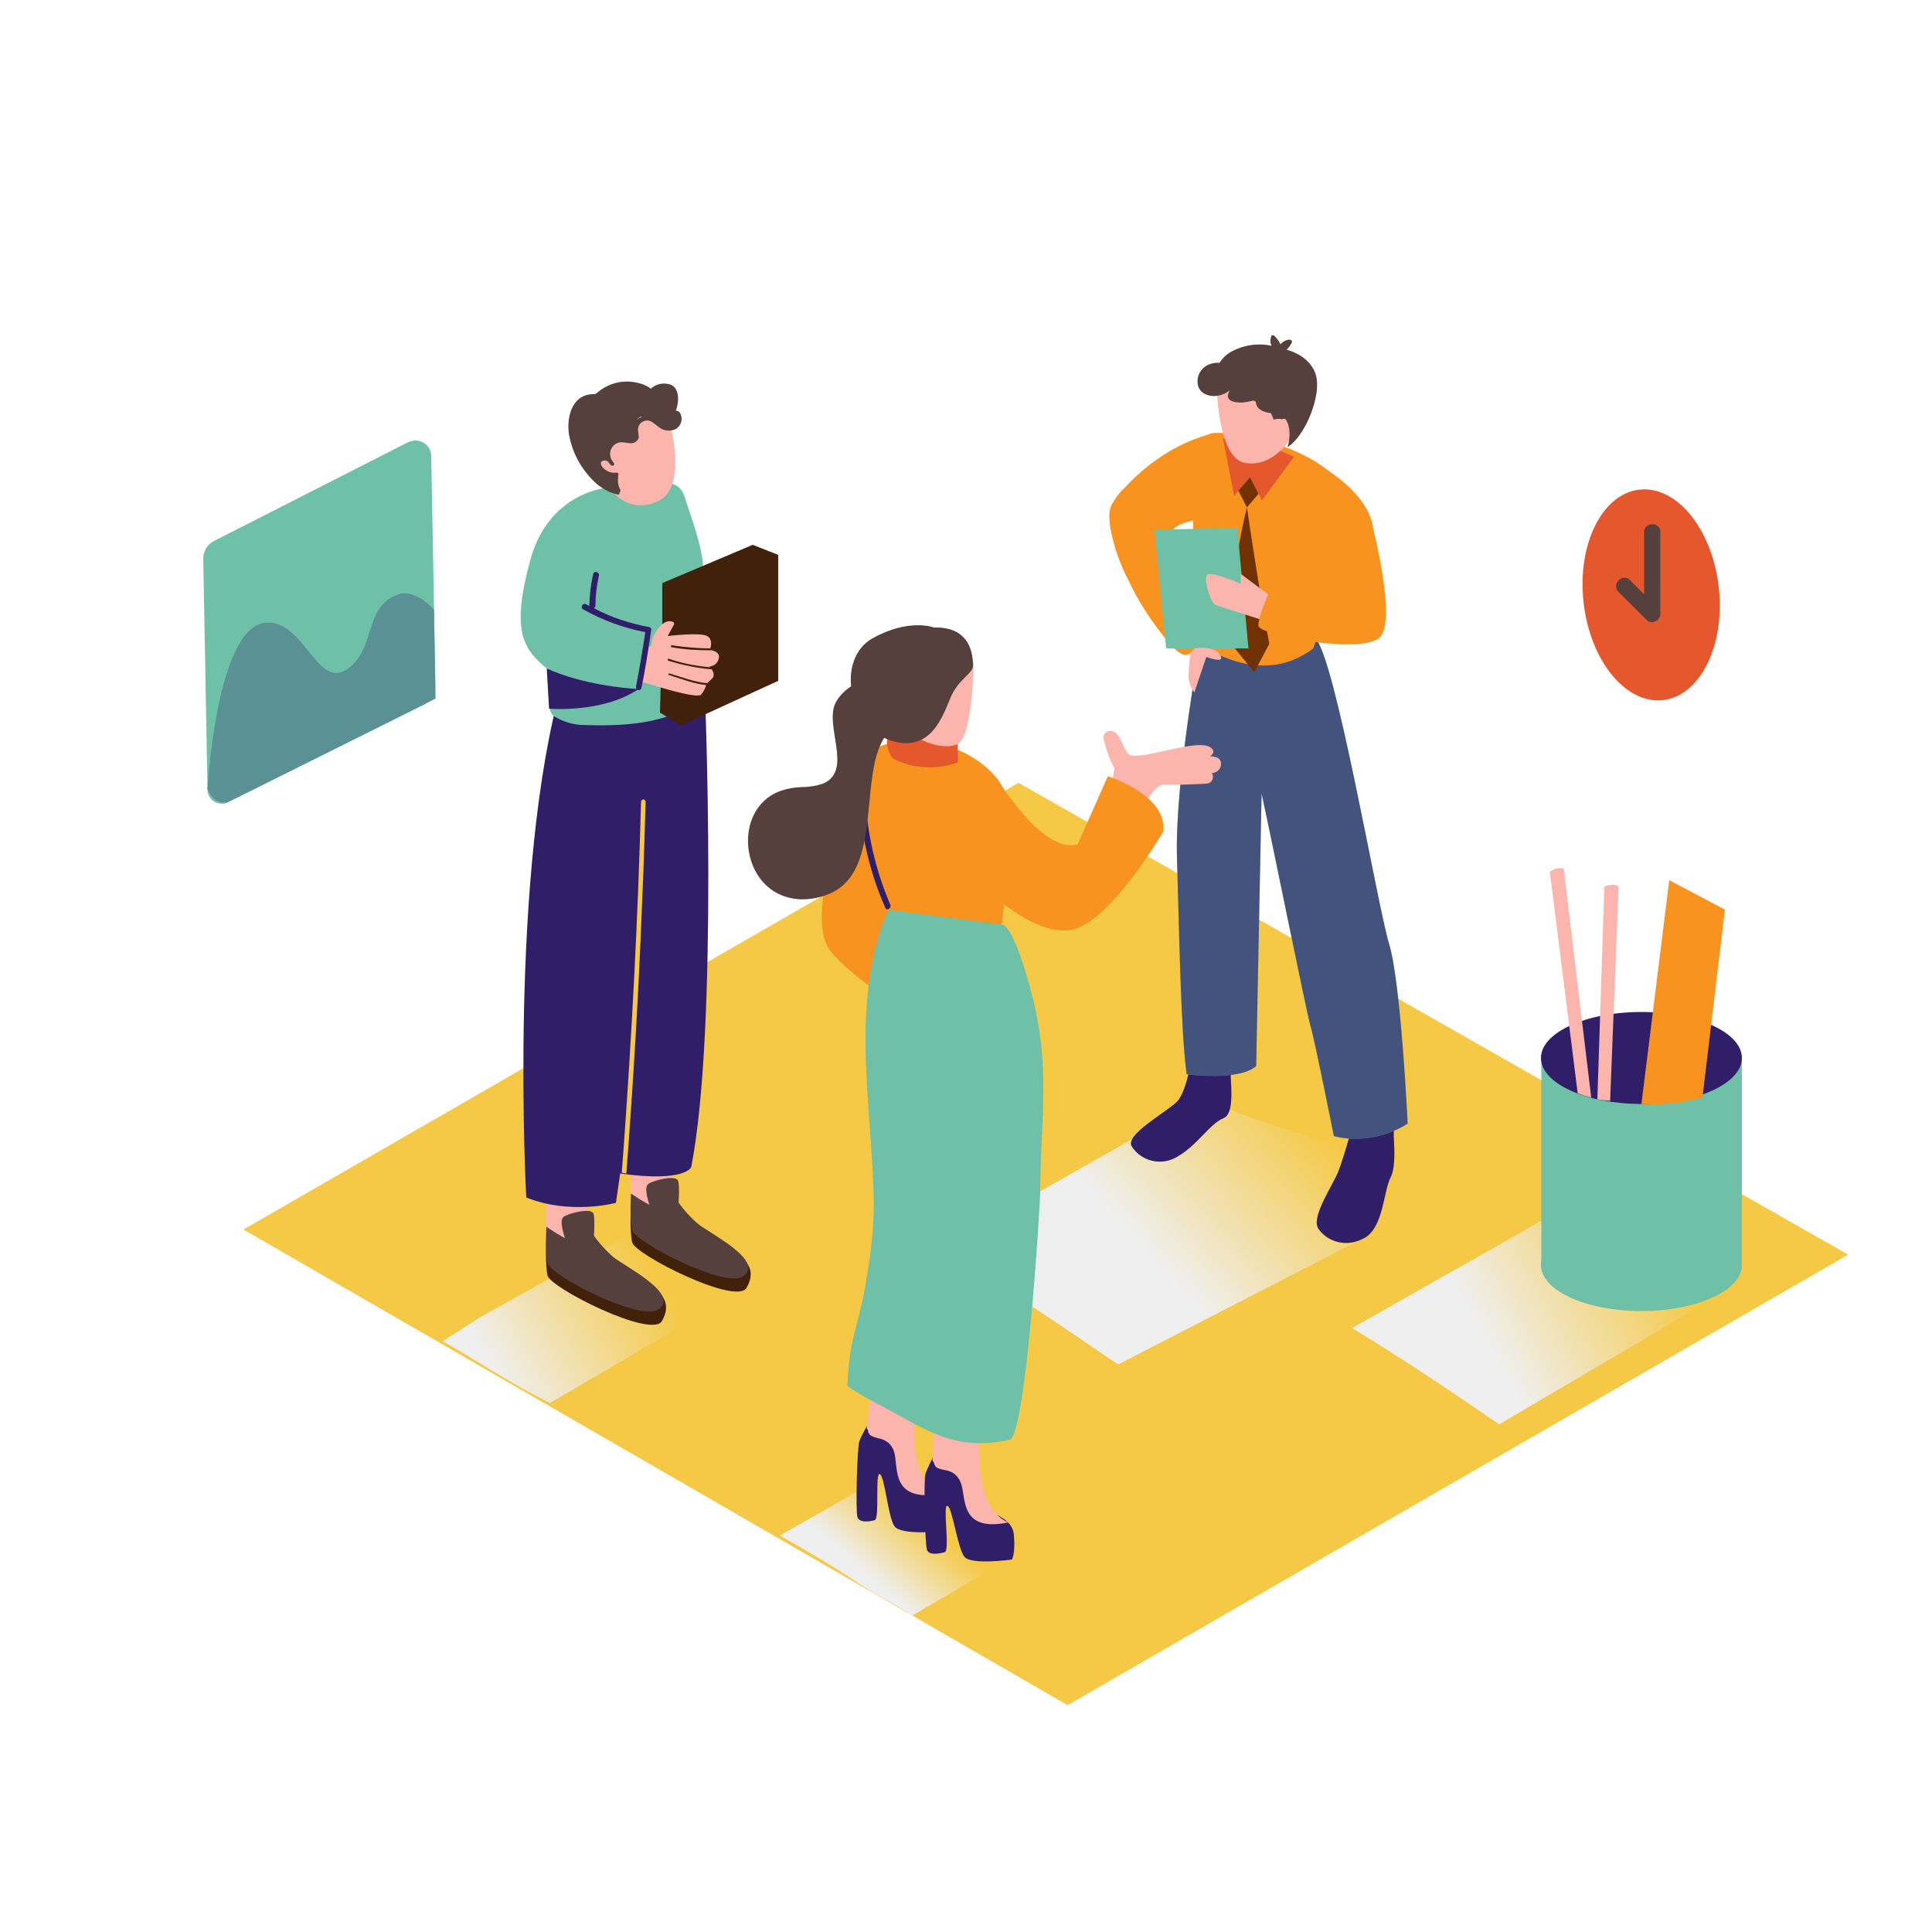
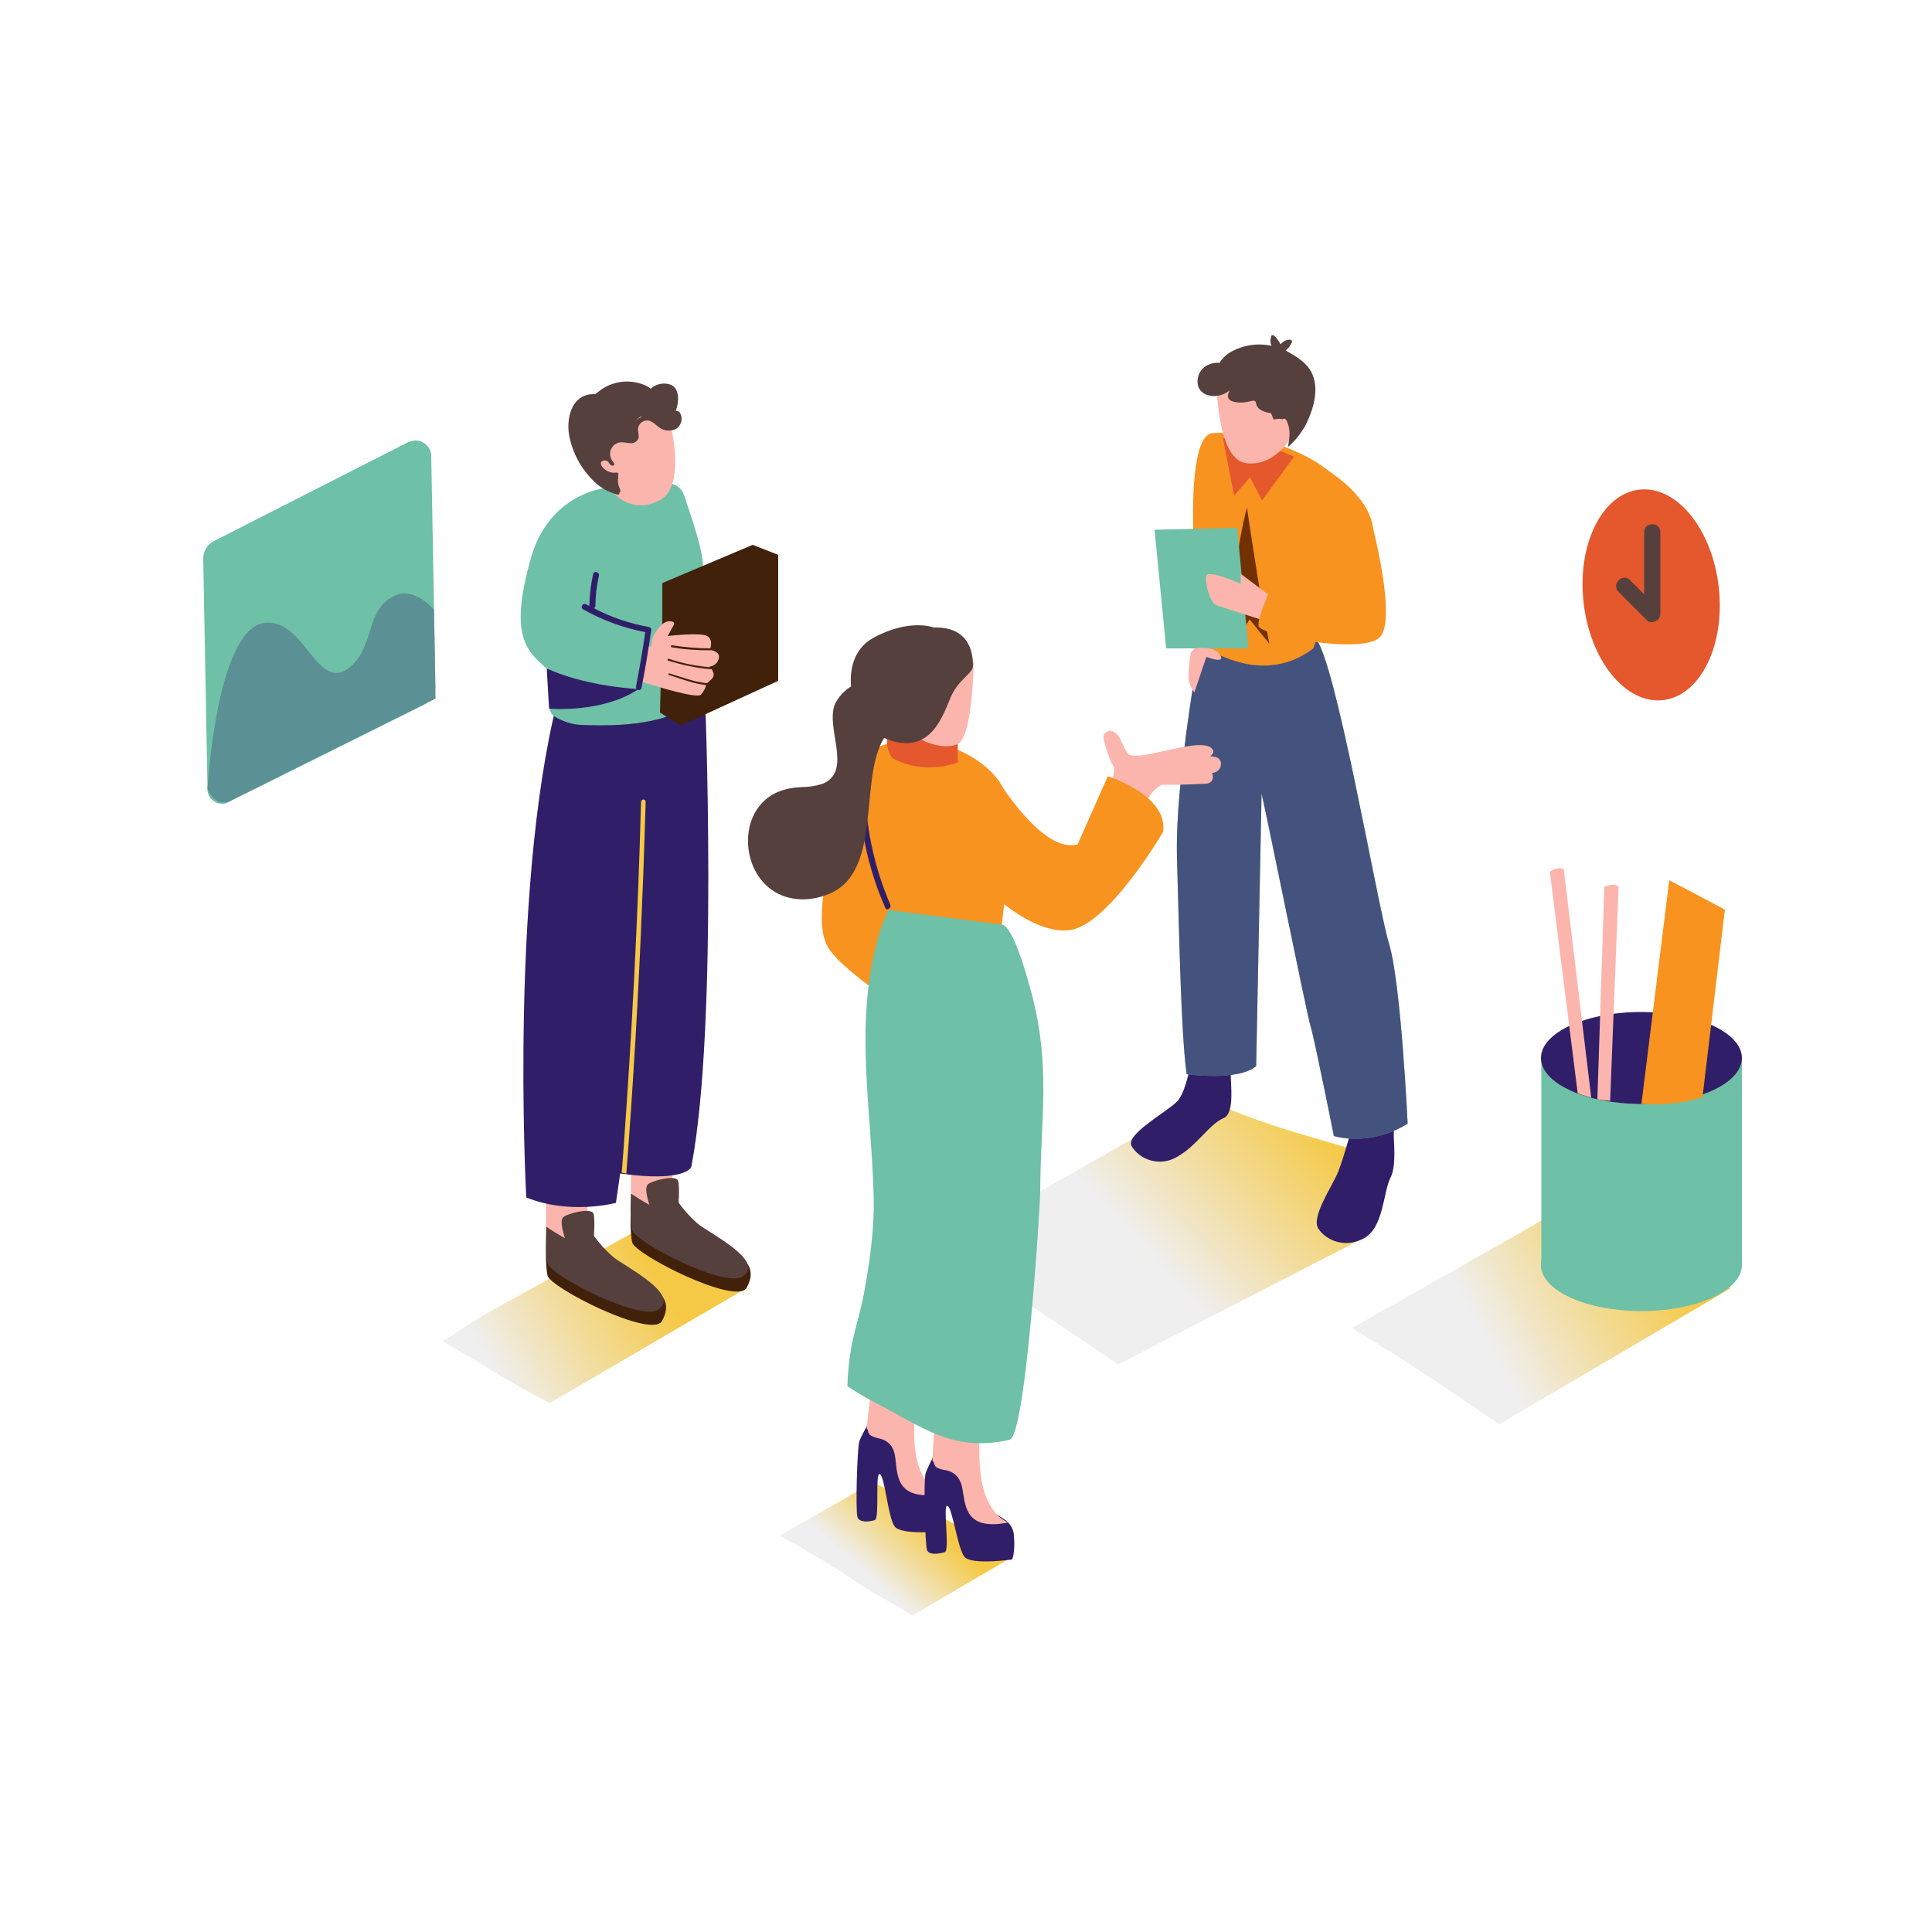
<svg xmlns="http://www.w3.org/2000/svg" transform="scale(1)" version="1.1" id="Layer_1" x="0px" y="0px" viewBox="0 0 500 500" xml:space="preserve" class="show_show__wrapper__graphic__5Waiy ">
  <title>React</title>
  <style type="text/css">
	.st0{fill:#F5C945;}
	.st1{fill:url(#SVGID_1_);}
	.st2{fill:url(#SVGID_00000142153497087449694380000004344171100885939590_);}
	.st3{fill:url(#SVGID_00000109025163022187955300000002474926806307140798_);}
	.st4{fill:url(#SVGID_00000113320106448809814150000015086104620310456492_);}
	.st5{fill:#6EC0A7;}
	.st6{opacity:0.3;fill:#311E69;enable-background:new    ;}
	.st7{fill:#311E69;}
	.st8{opacity:0.67;fill:#311E69;enable-background:new    ;}
	.st9{fill:#F7931E;}
	.st10{fill:#E5572C;}
	.st11{fill:#FBB5AD;}
	.st12{fill:#56403D;}
	.st13{fill:#723100;}
	.st14{fill:#42210B;}
</style>
-   <polygon class="st0" id="Base" points="63,318.2 276.3,441.3 478.3,324.7 263.6,202.6 " />
  <g id="Shadow">
    <linearGradient id="SVGID_1_" gradientUnits="userSpaceOnUse" x1="431.297" y1="181.078" x2="384.517" y2="154.738" gradientTransform="matrix(1 0 0 -1 0 502)">
      <stop offset="0" style="stop-color: rgb(245, 201, 69);" />
      <stop offset="1" style="stop-color: rgb(239, 239, 239);" />
    </linearGradient>
    <path class="st1" d="M406.3,311.6c-17.3,10.1-29.7,16.9-56.4,32.1c20.1,12.2,35.8,23.5,38.1,24.9l59.9-35.2   C443.2,331,427.9,322.3,406.3,311.6z" />
    <linearGradient id="SVGID_00000150072656495449058340000004259558446058966151_" gradientUnits="userSpaceOnUse" x1="170.068" y1="171.764" x2="128.218" y2="146.334" gradientTransform="matrix(1 0 0 -1 0 502)">
      <stop offset="0" style="stop-color: rgb(245, 201, 69);" />
      <stop offset="1" style="stop-color: rgb(239, 239, 239);" />
    </linearGradient>
    <path d="M142.3,363.1l51-29.8   c-3.9-2-11.5-9.1-25.8-16.6c-0.1,0.2-0.2,0.4-0.4,0.5c-13.8,7.6-27.6,15.2-41.3,22.8c-3.2,1.8-8.1,5.2-11.3,7.1   C123.7,352.2,130.6,357.2,142.3,363.1z" style="fill: url(&quot;#SVGID_00000150072656495449058340000004259558446058966151_&quot;);" />
    <linearGradient id="SVGID_00000015314456077088946610000003900958344226028960_" gradientUnits="userSpaceOnUse" x1="239.086" y1="109.824" x2="224.886" y2="94.064" gradientTransform="matrix(1 0 0 -1 0 502)">
      <stop offset="0" style="stop-color: rgb(245, 201, 69);" />
      <stop offset="1" style="stop-color: rgb(239, 239, 239);" />
    </linearGradient>
    <path d="M223,410.3c4,2.7,9.1,5.1,13.1,7.8   l26.3-15.4c-4.1-2.1-17.6-9.8-36.5-19.1c-8.4,4.9-15.5,8.9-24.1,13.8C208.9,401.4,216.1,405.6,223,410.3z" style="fill: url(&quot;#SVGID_00000015314456077088946610000003900958344226028960_&quot;);" />
    <linearGradient id="SVGID_00000003819645838761433980000008577523828376369333_" gradientUnits="userSpaceOnUse" x1="337.198" y1="216.462" x2="296.238" y2="178.562" gradientTransform="matrix(1 0 0 -1 0 502)">
      <stop offset="0" style="stop-color: rgb(245, 201, 69);" />
      <stop offset="1" style="stop-color: rgb(239, 239, 239);" />
    </linearGradient>
    <path d="M360.7,301.5c-9.1-4.9-31-8.4-49.1-17.4   c-21,12.2-36,20.5-68.3,38.9c24.4,14.9,43.4,28.5,46.1,30.1l63.7-32.8C353,317.1,360.6,304.7,360.7,301.5z" style="fill: url(&quot;#SVGID_00000003819645838761433980000008577523828376369333_&quot;);" />
  </g>
  <g id="Wall_Photo">
    <path class="st5" d="M52.6,144.6l1.1,59.7c0,2.1,1.7,3.7,3.8,3.7c0.6,0,1.1-0.1,1.6-0.4l50.8-25.3c1.7-0.9,2.8-2.6,2.8-4.5   l-1.1-59.8c0-2.2-1.9-4-4.1-4c-0.6,0-1.2,0.2-1.8,0.4l-50.3,25.6C53.6,140.9,52.6,142.7,52.6,144.6z" />
    <path class="st5" d="M103.8,153.6c-9.7,2.7-6.3,13.4-13.3,19.1c-8.4,6.9-11.6-12.8-22-11.5c-12.5,1.5-14.8,43-14.8,43   c2,4.7,5.4,3.3,5.4,3.3l53.6-26.7l-0.4-23C110,155.3,107.2,153.3,103.8,153.6z" />
    <path class="st6" d="M103.8,153.6c-9.7,2.7-6.3,13.4-13.3,19.1c-8.4,6.9-11.6-12.8-22-11.5c-12.5,1.5-14.8,43-14.8,43   c2,4.7,5.4,3.3,5.4,3.3l53.6-26.7l-0.4-23C110,155.3,107.2,153.3,103.8,153.6z" />
  </g>
  <g id="Character_Male_2">
    <path class="st7" d="M359.9,285.2L359.9,285.2c-1.6,0-3.9,1.7-5.4,2.4l-4,2c0,0-2.7,10-4.2,13.7s-7.1,11.7-5.1,14.7   s6.9,5.2,11.9,2.4s4.9-12.1,6.8-15.7c1.5-3,0.8-9.3,0.8-10.7C360.8,291,360.6,288.1,359.9,285.2z" />
    <path class="st7" d="M318.1,267L318.1,267c-1.6,0-3.9,1.7-5.3,2.4l-4,2c0,0-1.4,10.9-4.2,13.7s-13.6,8.6-11.7,11.6   c2.5,3.9,7.7,5.1,11.7,2.7c5.1-2.8,8.4-8.5,12-10c3.1-1.2,1.8-9.3,1.9-12C318.7,272.7,318.9,271.7,318.1,267z" />
    <path class="st5" d="M310.9,164.9c0,0-6.9,36.9-6.3,57.1s1,45,2.5,56c0,0,13.4,1.9,18-2.1c0,0,1.4-70.9,1.4-70.5   c2.1,9.3,11.7,57.1,12.7,60.3s6,28.3,6,28.3s9.1,3,19.1-3.2c0,0-1.7-36.3-4.8-46.5s-13.9-74.3-19.2-79.3" />
    <path class="st8" d="M310.9,164.9c0,0-6.9,36.9-6.3,57.1s1,45,2.5,56c0,0,13.4,1.9,18-2.1c0,0,1.4-70.9,1.4-70.5   c2.1,9.3,11.7,57.1,12.7,60.3s6,28.3,6,28.3s9.1,3,19.1-3.2c0,0-1.7-36.3-4.8-46.5s-13.9-74.3-19.2-79.3" />
    <path class="st9" d="M339.9,167.8c0,0,11.9-34.5,7.1-42.4s-24-14.1-33.2-13.3s-3.3,55.3-1.8,55.7S327,177.6,339.9,167.8z" />
    <path class="st9" d="M343.9,121.9l-14.4-6c-2.6,12.7-5.3,25.3-8.1,37.9l20.1,3.5c0,0,12-6.6,13.8-17S344.4,122.4,343.9,121.9z" />
-     <path class="st9" d="M314.8,132.9c0,0-1.9-18.8-1.9-20.5c-5.6,1.6-10.8,4.3-15.4,7.9c-2.3,1.8-4.5,3.8-6.5,6   c-1.4,1.3-2.5,2.8-3.4,4.5c-0.8,1.9-0.5,4.1-0.2,6.1c0.9,4.7,2.5,9.2,4.7,13.4c2.3,4.9,5.2,9.5,8.6,13.8c1,1.3,4.5,6.1,6.7,5.3   c4.4-1.6,6.3-6.7,6.3-6.7s-2-4-4.3-9c-1.3-3-7.2-9.7-8-14.3c0.6-0.8,1.2-1.5,1.9-2.2C306.3,134.3,311.2,134.8,314.8,132.9z" />
    <path class="st10" d="M316.5,113.5l2.9,14.8l4.1-4.8l3.1,6l8.3-11.3C334.9,118.2,322.1,112.2,316.5,113.5z" />
    <path class="st11" d="M314.8,98.3c0,0,0,20.2,7.4,21.5c8.1,1.4,12.7-7.8,12.7-7.8s1-17.8-7-19.4S315,95.8,314.8,98.3z" />
    <path class="st11" d="M329.2,110c0,0,2-7.7,4.1-5.2s-3.5,8.1-3.5,8.1" />
-     <path class="st12" d="M331.1,90.1c0,0,7.2,0.8,9.3,6.5s-3.3,17.2-7.2,19l4.7-10l-0.2-6.8L331.1,90.1z" />
    <path class="st12" d="M340.3,99.2c-0.6-4-3.2-6-6.7-8c-0.3-0.2-0.6-0.3-0.9-0.5c0.7-0.5,1.2-1.2,1.6-2c0.1-0.3,0.1-0.6-0.2-0.7   c-0.1,0-0.2-0.1-0.3-0.1c-0.9,0-1.8,0.5-2.4,1.2c-0.4-0.8-1-1.6-1.6-2.2c-0.2-0.2-0.6-0.2-0.8,0C329,87,329,87,329,87.1   c-0.3,0.8-0.3,1.7,0.1,2.4c-3.6-0.8-7.4-0.2-10.6,1.6c-1.2,0.7-2.2,1.7-2.9,2.8c-1-0.1-2,0.1-2.9,0.5c-2,0.9-3.1,3-2.7,5.2   c0.5,2.4,3.1,3.2,5.3,2.8c1.1-0.2,2.1-0.7,3-1.4c-0.7,1.1-1,2.5,1.1,3c3.7,0.8,5.5-1.4,5.7,0.5c0.2,1.5,2.3,2.3,3.8,2.4   c0.1,0.2,0.4,0.8,0.7,1.7c0.7-0.2,1.5-0.3,2.3-0.1c0.2-0.2,0.6-0.2,0.8,0c0,0,0.1,0.1,0.1,0.1c1.3,2.2,1,4.6,0.5,7.1   c2-1.7,3.6-3.8,4.8-6.1C339.7,106.2,340.8,102.6,340.3,99.2z M329.8,88.4l0.1,0.2c0,0.1,0,0.1,0,0.2c0.1,0.2,0.1,0.3,0.2,0.5   C330,89.1,329.9,88.8,329.8,88.4z" />
-     <polygon class="st13" points="320.5,127 322.7,131.3 325.7,127.8 323.5,123.5  " />
-     <path class="st13" d="M322.7,131.3c0,0,3.1,21.4,5.8,35.3l-3.9,7.4l-5.1-6.3C319.4,167.7,317.3,153.1,322.7,131.3z" />
+     <path class="st13" d="M322.7,131.3c0,0,3.1,21.4,5.8,35.3l-5.1-6.3C319.4,167.7,317.3,153.1,322.7,131.3z" />
    <polygon class="st5" points="323.1,167.8 320.2,136.6 298.8,137.1 301.8,167.8  " />
    <path class="st11" d="M330.4,155.5l-9.3-7v2.6c0,0-8.4-3.8-8.9-2.1c-0.5,1.9,1.1,7.1,2.5,7.6s7.4,2.4,7.4,2.4l4.7,1.5L330.4,155.5z   " />
    <path class="st9" d="M355.3,136.6c0,0,6.1,23.4,1.9,28.2s-31.2-0.4-31.5-2.8s3.5-10.3,3.5-10.3l15.1,1.6" />
    <path class="st11" d="M309.2,167.8c0,0,5.6-1,6.8,2.2c0.6,1.7-3.8,0-3.8,0l-3.1,9.2c-0.9-1.2-1.5-2.6-1.5-4.1   c0-2.1,0.2-4.2,0.6-6.3L309.2,167.8z" />
  </g>
  <g id="Character_Male_1">
    <path class="st14" d="M141.4,320.6c3.1,2.1,5.5,3.3,5.5,3.3c2.5,0,7.1,0.5,5.7-2.7c1.6,2.7,3.7,5.1,6.1,7.2   c2.7,2.3,17.8,4.5,12.6,13.5c-2.7,4.6-28.9-8.6-29.6-11.8S141.4,320.6,141.4,320.6z" />
    <path class="st11" d="M152.7,305.4c-0.5,4.5-1.1,9.1-0.4,13.6c0.1,1,0.3,2,0.5,3.1l-11.5-1.9v-14.7H152.7z" />
    <path class="st12" d="M141.4,317.5c3.1,2.1,5.5,3.3,5.5,3.3c2.5,0,7.1,0.5,5.7-2.7c1.6,2.7,3.7,5.1,6.1,7.2   c2.7,2.3,17.9,9.8,11.5,13.7c-4.7,2.9-27.8-8.9-28.5-12.1S141.4,317.5,141.4,317.5z" />
    <path class="st12" d="M146.3,320.9c-0.1-0.8-1.8-5-0.4-6s7.2-2.4,7.7-0.8s0,7.4,0,7.4" />
    <path class="st14" d="M163.3,312c3.1,2.1,5.5,3.3,5.5,3.3c2.5,0,7.1,0.5,5.7-2.7c1.6,2.7,3.7,5.1,6.1,7.2   c2.7,2.3,17.8,4.5,12.6,13.5c-2.7,4.6-28.9-8.6-29.6-11.8S163.3,312,163.3,312z" />
    <path class="st11" d="M174.7,296.8c-0.5,4.5-1.1,9.1-0.4,13.6c0.1,1,0.3,2,0.5,3.1l-11.5-1.9v-14.8H174.7z" />
    <path class="st12" d="M163.3,308.9c3.1,2.1,5.5,3.3,5.5,3.3c2.5,0,7.1,0.5,5.7-2.7c1.6,2.7,3.7,5.1,6.1,7.2   c2.7,2.3,17.9,9.8,11.5,13.7c-4.7,2.9-27.8-8.9-28.5-12.1S163.3,308.9,163.3,308.9z" />
    <path class="st12" d="M168.2,312.4c-0.1-0.8-1.8-5-0.4-6s7.2-2.4,7.7-0.8s0,7.4,0,7.4" />
    <path class="st7" d="M182.4,178.4c0,0,3.6,87-3.5,123.6c0,0-1.4,4.1-18.4,1.7l-1.1,7.6c0,0-11.9,3.2-23.2-1.4   c0,0-4.7-84.5,9.4-133.6" />
    <path class="st5" d="M181.1,148.6c2.9-1-2.8-16.5-3.4-18.4c-0.3-1.2-0.7-2.4-1.4-3.4c-2-2.8-6-1.4-8.8-1.4c-3.8,0-7.5,0.4-11.2,1   c-2.1,0.4-4.1,1.1-5.9,2.1c-5.8,8.2-7.8,18.3-8.4,28.2c-0.3,5.4-0.3,10.9-0.3,16.4c0,3.5,0.2,6.9,0.6,10.4c0.1,0.8,0.6,1.6,1.3,2   c2.1,1.2,4.4,2,6.8,2.1c10.2,0.4,22.7,0,30.7-6.7c0.5-0.7,1-1.4,1.4-2.2L181.1,148.6L181.1,148.6z" />
    <polyline class="st14" points="171.4,162.4 171.4,150.9 194.8,141 201.4,143.6 201.4,176.2 176.1,187.8 170.8,184.4  " />
    <path class="st5" d="M141.6,173.1c-6-5-9.6-9.4-4.2-28.7c4.7-16.5,18.8-18,18.8-18" />
    <path class="st11" d="M173.4,109.5c0,0,4.5,16.5-2.9,20.1s-12.7-1.8-14.9-6.7s-1.4-16.4,8.2-17.6   C172.1,104.2,173.4,109.5,173.4,109.5z" />
    <path class="st12" d="M174.9,106.3c0.8-2,1.1-5.6-1.2-6.7c-1.8-0.7-3.9-0.3-5.3,1c-0.8-0.7-1.8-1.1-2.9-1.4   c-3.8-1.1-7.9-0.2-10.9,2.4c-0.1,0.1-0.3,0.2-0.4,0.3c-0.2,0.1-0.5,0.1-0.7,0.1c-5.8,0.1-7.1,6.7-6.1,11.2c1,4.7,3.5,8.9,7.1,12.1   c1.6,1.3,3.4,2.2,5.3,2.7c0.2,0.1,0.5-0.1,0.5-0.3c0-0.1,0-0.1,0-0.2c0.3-0.2,0.3-0.5,0.2-0.8c0,0,0,0,0,0c-0.5-1-0.7-2.1-0.5-3.2   c0-0.2,0-0.3-0.1-0.4c0.2-0.2,0.2-0.5,0-0.7c-0.1-0.1-0.3-0.1-0.4-0.1c-1.3,0.2-2.5-0.3-3.4-1.2c-0.6-0.6-1-1.7,0.1-1.9   c0.4-0.1,0.8,0,1.2,0.3c0.2,0.3,0.3,0.5,0.6,0.8c0.1,0.1,0.2,0.1,0.3,0.2c0.4,0.1,0.9-0.2,0.6-0.6c-0.2-0.3-0.4-0.6-0.6-0.9   c-0.7-1.2-0.5-2.8,0.6-3.8c1.4-1.2,2.6-0.6,4.2-0.5c1,0.1,1.9-0.5,2.2-1.4c0-0.7-0.1-1.3-0.2-2c0-1,0.5-1.9,1.5-2.3   c1.7-0.7,2.8,0.8,4,1.6c1,0.8,2.3,1,3.6,0.7c1.6-0.4,2.5-2.1,2.1-3.7c-0.1-0.4-0.3-0.7-0.5-1C175.3,106.3,175.1,106.3,174.9,106.3z    M164.7,108.7c0.2-0.3,0.5-0.5,0.8-0.7c0.1,0,0.2-0.1,0.3-0.2h0.1l0.2,0.1C165.6,108.1,165.1,108.3,164.7,108.7L164.7,108.7z    M174.2,105.2L174.2,105.2c0-0.2,0.1-0.4,0.1-0.5C174.2,104.8,174.2,105,174.2,105.2L174.2,105.2z" />
    <path class="st0" d="M162.1,303.7c1.8-23.5,3.2-47,4.1-70.6c0.4-8.5,0.6-17,0.9-25.6c0-0.3-0.3-0.6-0.6-0.6c-0.3,0-0.6,0.3-0.6,0.6   c-0.8,30.3-2.4,60.6-4.6,90.9c-0.1,1.7-0.3,3.4-0.4,5.1L162.1,303.7z" />
    <path class="st11" d="M183.7,168.2c0,0,1.1-2.6-0.7-3.6s-10.2,0-10.2,0l1.6-2.9c0.2-0.6-0.1-0.8-0.8-0.9c-1.9-0.3-3.5,2-4.3,3.4   c-0.3,0.5-0.5,1.1-0.6,1.7c-0.1,0.5,0,1.2-0.4,1.4c-0.4,0-0.9-0.1-1.3-0.2c-0.6,3.1-1.3,6.1-2,9.1l3.6,1c0,0,11.6,3.7,12.8,2.6   c0.7-0.8,1.2-1.7,1.4-2.8l1.4-1.3c1.4-1.3-0.6-3.2-0.6-3.2c1.2-0.1,2.1-0.9,2.4-2C186.6,168.5,183.7,168.2,183.7,168.2z" />
    <path class="st14" d="M173.9,167c3.3,0.5,6.7,0.8,10,0.8c0.3,0,0.3,0.5-0.1,0.5c-3.3,0-6.7-0.2-10-0.8   C173.5,167.5,173.6,166.9,173.9,167z" />
    <path class="st14" d="M173.1,170.5c3.5,1.2,7.2,1.9,10.9,2.2c0.1,0,0.2,0.2,0.2,0.3c0,0.1-0.1,0.2-0.2,0.2c-3.7-0.3-7.4-1.1-11-2.2   C172.6,170.9,172.8,170.4,173.1,170.5z" />
    <path class="st14" d="M173.3,174.3c3.1,0.9,6.3,2.2,9.6,2.5c0.1,0,0.2,0.2,0.2,0.3c0,0.1-0.1,0.2-0.2,0.2c-3.3-0.3-6.6-1.6-9.7-2.6   C172.8,174.7,172.9,174.2,173.3,174.3z" />
    <path class="st7" d="M168.1,162.3c-5-0.9-9.9-2.5-14.4-4.9c0.2-0.1,0.4-0.4,0.4-0.6c0-2.6,0.3-5.2,0.9-7.8c0.2-1-1.3-1.4-1.5-0.4   c-0.6,2.7-0.9,5.4-1,8.2l0,0c-0.3-0.1-0.6-0.3-0.8-0.4c-0.9-0.5-1.6,0.8-0.8,1.3c5,2.8,10.4,4.8,16.1,5.9   c-0.7,4.7-1.5,9.4-2.4,14.1c0,0.2,0,0.4,0.1,0.6c-2.8-0.2-14-1.1-23.2-5.3l0.6,10.4c0,0,13.6,1.2,22.9-4.9c0.3,0.2,0.7,0.1,0.9-0.2   c0-0.1,0.1-0.1,0.1-0.2c1-4.9,1.8-9.9,2.5-14.9C168.7,162.9,168.5,162.5,168.1,162.3z" />
  </g>
  <g id="Character_Female">
    <path class="st11" d="M316,197.6c0-0.7-0.5-1.4-1.2-1.6c-0.5-0.2-1.1-0.2-1.6-0.3c0.8-0.6,1.1-1.2,0.5-1.9c-3-3.6-20.3,4.2-22,1   c-0.2-0.4-0.4-0.8-0.7-1.1c-0.2-0.4-0.3-0.8-0.5-1.2c-0.6-1.3-1.1-2.6-2.4-3.2c-0.8-0.4-1.8-0.1-2.3,0.7c-0.2,0.4-0.3,0.8-0.2,1.2   c0.6,2.6,1.5,5.2,2.8,7.6c-0.5,3.8-1.3,7.5-2.4,11.1c-0.6,2,2.5,2.9,3.2,0.9l0,0c0.2,0.2,0.4,0.3,0.7,0.4c0.5,0.5,1.2,0.6,1.8,0.4   c-0.1,0.9,0.5,1.7,1.4,1.8c0.9,0.1,1.7-0.5,1.8-1.4c1.1-3.4,2.5-7.1,5.7-8.9h1.5c3.4,0,6.8-0.1,10.2-0.3c1-0.1,1.7-0.9,1.6-1.9   c0-0.3-0.1-0.6-0.3-0.8C314.9,199.9,316,199.2,316,197.6z" />
    <path class="st7" d="M244.6,389.9c-0.1-4.8-5.6-5.1-7-8.4c-0.4-1.3-0.6-2.7-0.4-4c-1.2,0-2.1-0.9-2.1-2.1c0,0,0-0.1,0-0.1   c0.2-2.4,0.6-4.8,1.4-7.1l-7.5-6.9c0,0-6,9.6-6.6,11.7s-1,18-0.5,19.6s3.2,1.2,4.5,0.8s0-12.5,1.3-11.9s2.1,11.1,3.8,13.5   s12.2,1.3,12.2,1.3S244.7,394.7,244.6,389.9z" />
    <path class="st11" d="M236.9,375.7c-1.3-9,1.8-25.2,1.8-25.2l-12.4,1l-2,18.1c0.2,0.3,0.4,0.6,0.4,1c0,0.1,0,0.2,0.1,0.2   c0.1,0.1,0.1,0.2,0.2,0.4c0.8,0.9,3,1,4,1.6c2.2,1.2,2.6,3.1,2.8,5.4c0.5,4,0.5,10.1,11.4,8.5C243.3,386.6,238.2,384.7,236.9,375.7   z" />
    <path class="st7" d="M262.4,397.3c-0.4-4.8-5.8-4.8-7.4-8c-0.5-1.3-0.7-2.6-0.6-4c-1.1,0.1-2.1-0.8-2.2-2c0-0.1,0-0.1,0-0.2   c0-2.4,0.4-4.8,1.1-7.1l-7.8-6.5c0,0-5.5,9.9-6,12s-0.1,18.1,0.4,19.6s3.2,1,4.6,0.6s-0.6-12.5,0.7-12s2.6,11,4.4,13.2   s12.3,0.7,12.3,0.7S262.8,402.1,262.4,397.3z" />
    <path class="st11" d="M254.1,383.5c-1.8-9,0.6-25.3,0.6-25.3l-12.3,1.5l-1.1,18.2c0.2,0.3,0.4,0.6,0.5,1c0,0.1,0,0.2,0.1,0.2   l0.2,0.4c0.8,0.9,3,0.9,4,1.4c2.2,1.1,2.8,3,3.1,5.2c0.7,4,1,10.1,11.8,7.9C260.9,394,255.8,392.4,254.1,383.5z" />
    <path class="st9" d="M226.6,193.6c0,0-7.1,2.1-10.4,19.6s-5.2,27.3-1.5,32.6s16.5,13.8,16.5,13.8l15.1-20.2" />
    <path class="st9" d="M230,235.5c0,0-17.1-35.8-3.4-41.9s30.8,2.9,33.6,11.9s-1.3,36.2-1.3,36.2S240.8,242.2,230,235.5z" />
    <path class="st9" d="M257.9,201.3c0,0,11.9,19.9,21,17.2l7.8-17.6c0,0,15.7,4.9,14.3,14.4c0,0-14,24-24.1,25.4   s-22.4-11.4-22.4-11.4" />
    <path class="st5" d="M225.4,362.4c13.4,6.9,21,13.6,35.9,10.2c4.2-1,7.9-60.9,7.9-64c0.1-19.7,2.8-32.3-2.2-51.4   c-0.7-2.7-4.6-17.5-7.7-17.9l-29.3-3.8c0,0-5.7,10-6,31.5c-0.2,14.3,1.8,28.6,2.1,42.9c0.2,8.3-1,16.6-2.5,24.8   c-0.8,4.2-2.2,8.8-3.2,13.4c-0.6,3.5-1,7.1-1.1,10.6C221.3,360.1,223.3,361.3,225.4,362.4z" />
    <path class="st10" d="M231.1,196.3c-0.6-0.3-3.4-5.7,0.4-7.1s16.5-0.1,16.4,2.3s0,5.8,0,5.8C242.4,199.3,236.3,199,231.1,196.3z" />
    <path class="st7" d="M230.4,234.1c-3.9-9.1-6.1-18.8-6.5-28.7c0-1.1-1.7-1.1-1.6,0c0.4,10.2,2.7,20.2,6.8,29.5   C229.4,235.9,230.8,235,230.4,234.1z" />
    <path class="st12" d="M216.4,181.6c-3.4,5.9,4.6,17.8-3.4,21.2c-1.8,0.6-3.7,0.9-5.6,0.9c-4.2,0.2-8,1.4-10.7,4.7   c-4.3,5.1-4,13.5-0.1,18.8c4.4,6,11.9,6.8,18.3,4c15.2-6.8,5.5-35.6,16.9-43.4l0.6-13C232.3,174.8,220.8,174,216.4,181.6z" />
    <path class="st11" d="M252,171.4c0,0-0.3,18.7-3.9,21s-13.8-1.1-14.2-6.3S252,171.4,252,171.4z" />
    <path class="st12" d="M241.7,162.4c0,0-6.4-2.5-15.9,2.8s-6.3,22.8,4.6,26.4s13.8-7.1,15.8-11.5s5.6-5.8,5.6-7.8   S251.7,162.1,241.7,162.4z" />
  </g>
  <g id="Clock">
    <ellipse class="st10" transform="matrix(0.994 -0.111 0.111 0.994 -14.421 48.196)" cx="427.2" cy="154.1" rx="17.6" ry="27.4" />
    <path class="st12" d="M421.8,150.1l3.7,3.7v-16.1c0-2.7,4.2-2.7,4.2,0v21.2l0,0v0.1c-0.1,1.2-1.1,2-2.3,2c-0.5,0-0.9-0.2-1.2-0.5h0   l0,0l-7.3-7.3C416.9,151.2,419.9,148.2,421.8,150.1z" />
  </g>
  <g id="Stationery">
    <path class="st5" d="M398.9,273.8v54c0,0,51.9,2.9,51.9,0v-54" />
    <ellipse class="st5" cx="424.8" cy="327.4" rx="26" ry="11.9" />
    <ellipse class="st7" cx="424.8" cy="273.8" rx="26" ry="11.9" />
    <path class="st11" d="M408.6,283l0.2,0.1c1,0.4,2,0.7,3,0.9l-7.1-59.1c0,0-1.5-0.8-3.6,0.7l7.2,57.3C408.5,283,408.6,283,408.6,283   z" />
    <path class="st11" d="M416.7,284.9l2.2-55.5c0,0-1.3-1-3.7,0.1l-1.8,55C414.5,284.7,415.6,284.8,416.7,284.9z" />
    <path class="st9" d="M424.8,285.7l7.2-57.9l14.4,7.6l-5.8,48.6C435.5,285.5,430.1,286.1,424.8,285.7z" />
  </g>
</svg>